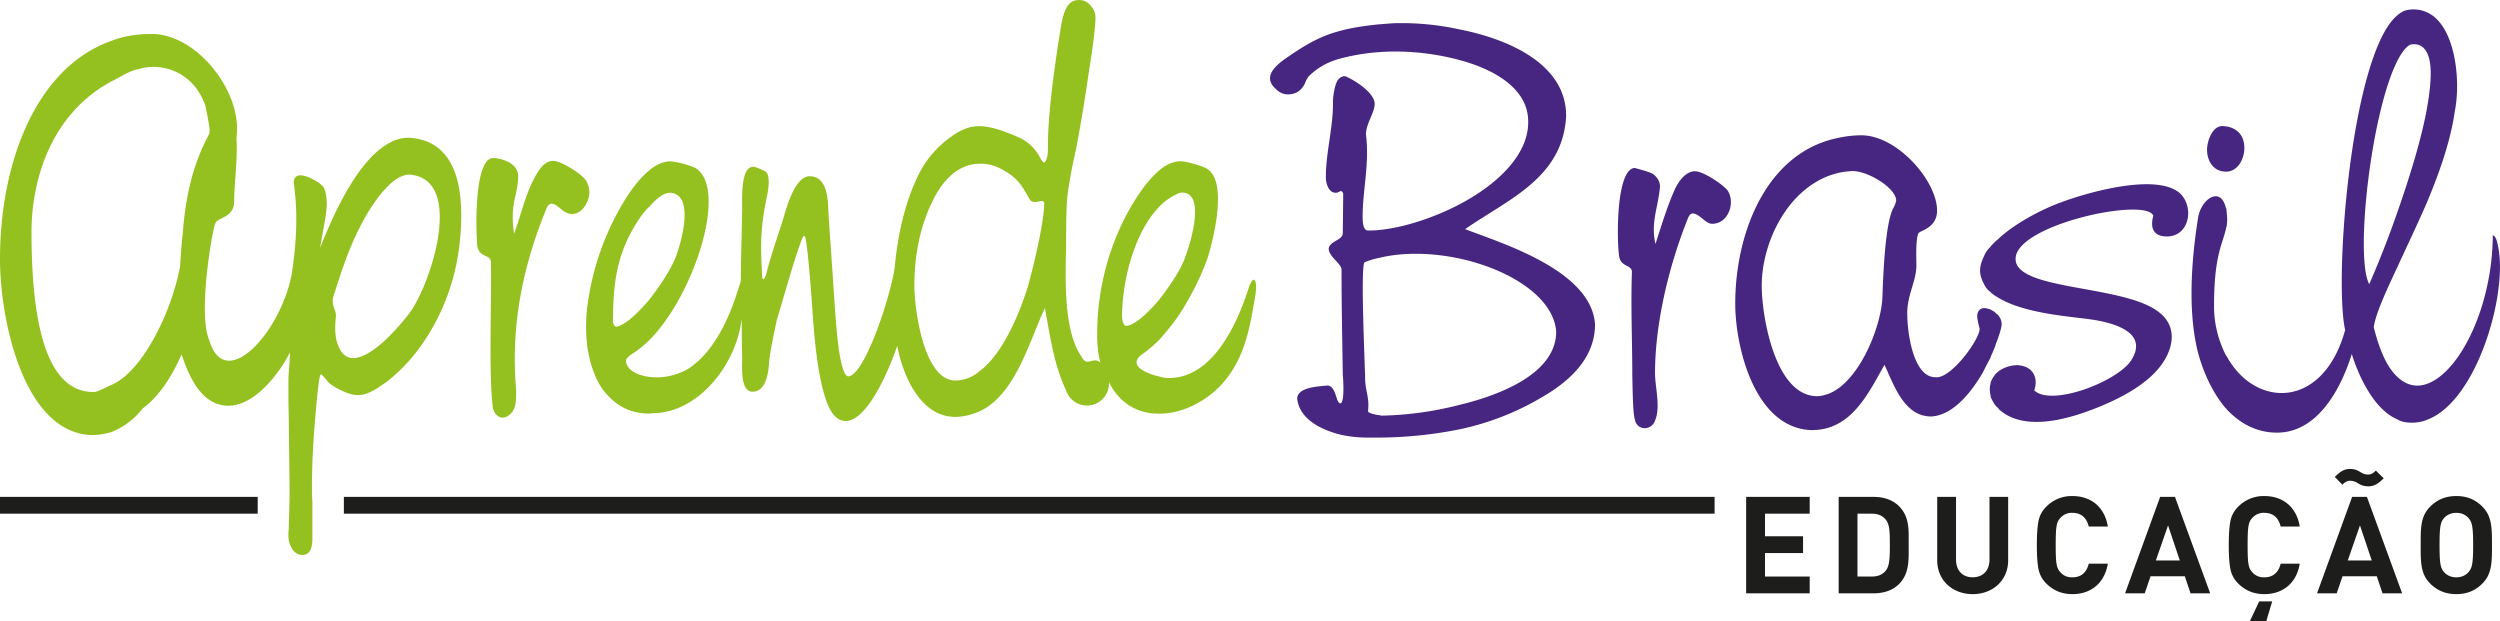
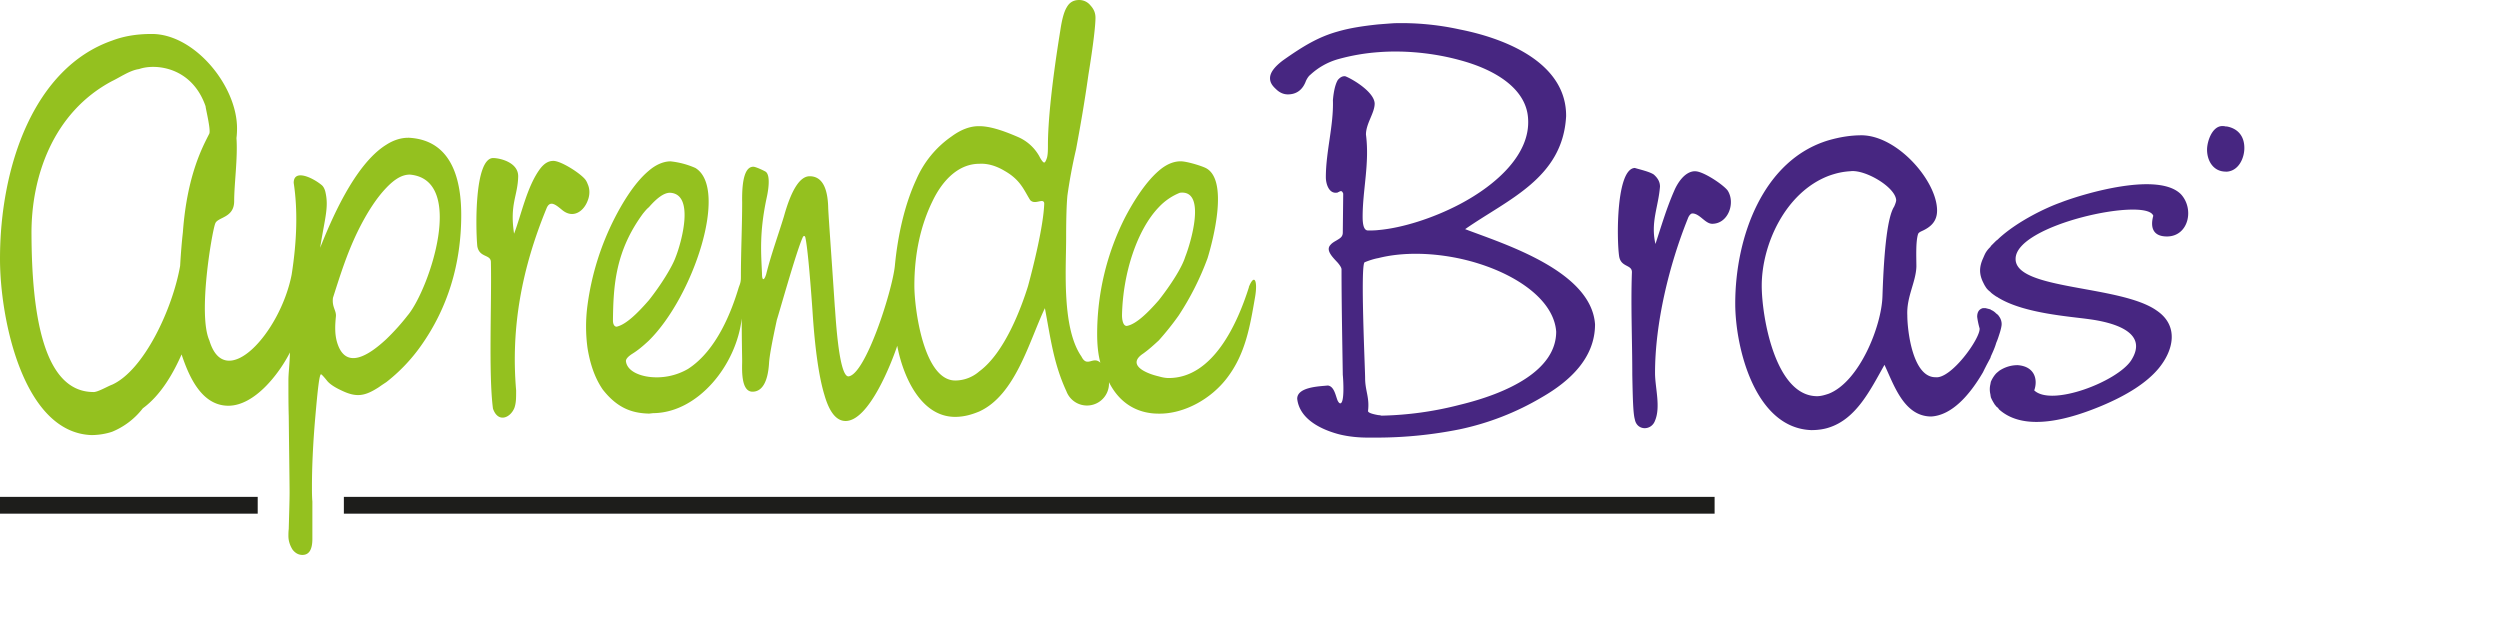
<svg xmlns="http://www.w3.org/2000/svg" viewBox="0 0 534.22 132.75">
  <path fill="#1d1d1b" d="M0 106.18h55.07v3.59H0zm73.48 0h292.91v3.59H73.48z" />
-   <path fill="#472681" d="M533.84 52.85c-.26-1.67-.71-2.55-1.16-2.55-.09 15.27-7.07 29.25-14.05 31.72-2.2.8-4.41.36-6.35-1.5-2.03-1.86-3.72-5.3-5.04-10.61.44-2.91 2.47-7.33 5.04-12.82 1.94-4.24 4.24-9.01 6.35-13.88 2.65-6.35 5.04-13.08 5.93-19.44 1.33-6.45.17-18.37-5.93-21.13a6.91 6.91 0 0 0-4.5-.44c-.61.18-1.24.54-1.85 1.07-9.82 8.22-13.6 56.29-11.15 67.25-4.67 16.97-19.17 16.78-25.28 5.66l-.07-.09c-.09-.1-.09-.19-.18-.27a23.05 23.05 0 0 1-2.48-9.81c-.09-11.13 1.77-13.78 2.48-16.87.09-.27.09-.53.18-.71.07-.17.07-.26.07-.45.09-.7.09-1.41 0-2.2 0-.17 0-.37-.07-.54v-.26c0-.26-.09-.53-.18-.7-1.15-4.61-5.4-1.68-5.93 2.47-1.41 8.92-2.12 19.35-.17 27.84 1.05 4.33 3.09 9.11 6.1 12.64.09 0 .09.09.18.17l.07.1c2.75 2.92 6.29 4.95 10.71 4.95 8.75 0 13.69-9.46 15.99-16.79 1.42 4.59 4.69 11.83 9.73 13.95.87.54 1.94.71 3.08.71s2.23-.17 3.27-.62c10.7-3.97 17.25-26.95 15.21-36.85m-21.55-39.86c.87-1.68 1.77-2.92 2.73-3.44 1.77-.36 2.92.35 3.62 1.77 1.16 2.3.89 6.54 0 11.66-1.22 6.9-3.88 15.29-6.35 22.36a214.38 214.38 0 0 1-6.01 15.38c-3.09-5.64.35-36.58 6.01-47.72" />
  <path fill="#472681" d="M475.61 36.68h.26c2.47-.18 3.72-2.83 3.72-5.05 0-2.91-1.77-4.24-3.72-4.6h-.26c-.27-.09-.55-.09-.81-.09-2.11.09-3.18 3.28-3.18 5.05 0 2.37 1.34 4.68 3.99 4.68m-35.09 6.54c-3.1 1.07-9.28 3.98-13.35 7.7-.17.17-.34.35-.61.52l-1.16 1.16a.3.3 0 0 1-.07.17c-.46.43-.81.88-1.06 1.32-.19.35-.37.8-.53 1.16-.36.79-.62 1.67-.62 2.56s.27 1.77.62 2.47c.17.35.34.71.53.98.25.44.6.79 1.06 1.14l.07.09c.36.35.82.63 1.16.88.28.1.45.28.61.35 5.49 3.27 15.03 3.9 19.28 4.5 4.59.62 12.99 2.57 8.92 8.85-3.01 4.5-16.97 9.89-20.68 6.36.8-2.21.18-5.12-3.54-5.39-1.59 0-2.92.52-3.98 1.23-.17.17-.43.35-.61.53a6.17 6.17 0 0 0-1.16 1.85c0 .18-.07.35-.07.44a4.59 4.59 0 0 0 0 2.21c0 .19.07.35.07.54.19.53.55 1.14.89 1.67.09.1.18.18.27.35.28.19.45.36.61.63 5.67 5.12 15.83 1.77 21.83-.72 5.67-2.37 9.73-5.02 12.2-7.95 3.26-3.89 4.5-9.19-.36-12.46-7.77-5.48-30.23-4.33-30.13-11.04 0-7.34 28.01-13.26 29.42-9.2-.7 2.57 0 4.42 2.92 4.42 4.59 0 5.91-5.82 3.01-9-4.77-4.87-20.41-.27-25.54 1.67m-127.43 5.76c9.1-6.36 20.86-10.86 21.57-24.13.09-10.77-11.57-16.34-22.79-18.55a57.99 57.99 0 0 0-13.97-1.32c-1.23.08-2.3.17-3.36.25-3.44.36-6.18.8-8.66 1.52-4.05 1.13-7.24 3-11.74 6.18-1.86 1.41-2.75 2.65-2.75 3.8 0 .89.45 1.58 1.24 2.3.79.8 1.68 1.16 2.57 1.16 1.86 0 3.18-.98 3.88-2.92.27-.53.53-.97.98-1.32a14.53 14.53 0 0 1 5.82-3.27 43.58 43.58 0 0 1 8.66-1.51c5.66-.44 11.84.18 17.33 1.68 8.03 2.13 14.4 6.36 14.67 12.64.43 7.34-6.46 13.88-14.67 18.2-5.75 3.01-12.29 5.05-17.33 5.49-.79.09-1.5.09-2.21.09-.79 0-1.15-.97-1.15-2.92 0-5.83 1.51-11.4.71-17.58 0-2.38 1.86-4.59 1.86-6.63-.09-2.47-4.69-5.21-6.26-5.82-.64-.09-1.16.26-1.61.79-.7 1.15-.96 3.19-1.05 4.33.17 5.4-1.51 10.97-1.51 16.44 0 1.51.72 3.72 2.56 3.27.09-.1.18-.1.18-.1.45-.26.71-.34.97.35l-.09 8.31c0 .8-.44 1.15-1.07 1.52-.52.34-1.14.6-1.58 1.14-1.07 1.15.52 2.65 1.58 3.8.45.54.8 1.06.8 1.41 0 7.51.16 15.02.27 22.54.09.79.44 6.09-.54 6.09-.17 0-.35-.18-.54-.54-.44-.96-.7-3.09-2.11-3.27-1.68.18-6.55.27-6.55 2.83.45 4.07 4.52 6.37 8.66 7.52 2.29.62 4.69.78 6.38.78h2.29a90.5 90.5 0 0 0 17.33-1.76 57.82 57.82 0 0 0 17.67-6.89c5.83-3.36 11.31-8.31 11.31-15.56-.79-11.48-19.7-17.24-27.75-20.33m-1.22 37.55a72.43 72.43 0 0 1-16.63 2.3c-.09 0-.33-.11-.7-.11-.88-.16-2.21-.44-2.21-.88.36-2.91-.62-4.32-.62-7.06 0-1.94-1.06-24.38-.09-24.73.88-.36 1.95-.72 2.92-.89 5.22-1.32 11.49-1.15 17.33.09 10.6 2.29 20.14 8.22 20.67 15.63 0 8.32-10.43 13.18-20.67 15.65" />
  <path fill="#472681" d="M425.41 76.18c.44-.97.89-1.95 1.16-2.92.27-.61.44-1.14.61-1.67.27-.8.46-1.5.54-2.13a2.74 2.74 0 0 0-.54-1.85 1.87 1.87 0 0 0-.61-.61 3.23 3.23 0 0 0-1.16-.8l-.07-.09-1.07-.27h-.53c-.72.18-1.24.71-1.24 1.86.09.71.26 1.59.52 2.48.18 2.12-6.1 10.87-9.44 10.43-4.88 0-6.01-9.99-6.01-13.25-.18-3.98 1.85-7.08 1.94-10.43 0-1.77-.17-5.22.35-6.89.09-.28.35-.44.72-.62 2.03-.89 3.35-2.13 3.35-4.43 0-6.27-8.4-15.99-16.09-16.08-2.56 0-4.86.43-7.07 1.06-13.97 4.16-19.97 20.59-19.97 34.9 0 9.28 4.15 26.61 16.26 27.04 1.33 0 2.65-.18 3.71-.53 5.93-1.86 8.93-8.13 11.92-13.42C404.73 82.29 406.86 89 412.7 89c4.42-.28 8.2-4.59 11.04-9.45.17-.35.34-.71.53-1.07.35-.7.7-1.33 1.07-2.02 0-.11.07-.19.07-.28m-20.68-31.99c-1.32 2.12-2.12 8.48-2.47 19.08-.18 6.45-4.95 18.29-11.48 20.86-.79.27-1.67.53-2.47.53-9.02 0-11.85-17.14-11.85-23.6 0-8.82 5.05-19.95 14.32-23.49 1.51-.54 2.91-.88 4.6-.98 3.1-.44 9.64 3.36 9.81 6.18 0 .28-.17.8-.45 1.42m-42.51-7.6c-2.21 0-3.8 2.56-4.5 4.24-1.59 3.62-2.74 7.51-3.98 11.31-1.07-4.68.62-7.86.97-12.27 0-.97-.43-1.77-1.32-2.57-.89-.61-2.91-1.06-4.06-1.41-3.98.17-3.89 15.02-3.36 18.81.35 2.47 2.74 1.78 2.74 3.45-.26 7.24.08 14.67.08 21.92.1 5.12.18 8.3.54 9.53.44 2.48 3.54 2.48 4.32.28 1.24-2.92 0-7.08 0-10.16 0-10.7 3.01-23.07 6.99-32.97.27-.78.71-1.14.98-1.14 1.58 0 2.74 2.21 4.25 2.21 3.43 0 5.03-4.5 3.27-7.15-1.07-1.33-5.22-4.07-6.9-4.07" />
  <path fill="#94c11f" d="M266.89 61.34c-2.48 7.86-7.69 19.44-17.15 19.44-.52 0-1.24-.09-2.12-.35-3.1-.72-6.8-2.56-3.36-4.86 1.24-.88 2.3-1.86 3.36-2.83a60.45 60.45 0 0 0 4.24-5.31 59.93 59.93 0 0 0 6.19-12.28c1.14-3.72 4.59-16.8-.44-19.27-1.16-.54-4.08-1.41-5.31-1.41-1.69 0-3.27.79-4.69 2.03-3.19 2.74-5.92 7.5-7.25 10.07a55.11 55.11 0 0 0-5.91 24.84c0 2.11.18 4.24.69 6.1-1.58-1.52-2.82 1.15-4.05-1.33-4.24-6.1-3.27-18.74-3.27-25.27 0-4.16.09-7.15.27-9.1a111 111 0 0 1 1.85-9.91c.79-4.24 1.76-9.63 2.65-15.98 1.05-6.45 1.5-10.52 1.5-12.11 0-1.06-.35-1.86-1.07-2.65A3.09 3.09 0 0 0 230.63 0c-1.15 0-2.04.44-2.65 1.51-.61.97-1.06 2.65-1.41 5.03-1.85 11.41-2.64 19.63-2.64 24.48 0 .98 0 1.86-.19 2.65-.26.8-.44 1.06-.62 1.06s-.53-.36-1.07-1.41a9.56 9.56 0 0 0-4.58-4.07c-3.46-1.5-6.11-2.29-8.22-2.29h-.1c-1.85 0-3.8.71-5.83 2.21a21.62 21.62 0 0 0-7.52 9.19c-2.47 5.3-3.97 11.94-4.59 18.56-.62 5.48-6.28 23.15-9.91 23.51-2.2 0-2.82-14.59-2.91-14.86-.71-10.77-1.24-17.84-1.41-21.02-.08-4.59-1.41-6.89-3.97-6.89-2.04 0-3.89 2.82-5.49 8.57-1.24 4.07-2.74 8.13-3.8 12.38-.44 1.41-.89 1.41-.89-.1-.18-4.32-.61-8.66.98-16.17.26-1.14.97-4.76-.18-5.64-.45-.27-2.13-1.07-2.65-1.07-1.69 0-2.48 2.56-2.39 7.59 0 5.22-.27 10.53-.27 15.92 0 .97-.09 1.33-.44 2.21-1.5 5.03-4.69 13.52-10.87 17.49a13.3 13.3 0 0 1-8.39 1.68c-2.57-.36-4.69-1.51-4.87-3.37 0-.44.45-.97 1.41-1.58 1.16-.72 2.21-1.6 3.45-2.75 9.63-9.46 17.14-32.59 9.98-36.93a17.75 17.75 0 0 0-5.3-1.41c-1.59 0-3.26.79-4.68 2.03-3.28 2.74-5.93 7.5-7.25 10.07a57.54 57.54 0 0 0-5.82 18.65 34.22 34.22 0 0 0 0 9.1c.52 3.26 1.5 6.36 3.27 8.92 3.18 4.06 6.36 5.03 9.81 5.13.35 0 .71-.1 1.24-.1 9.36-.26 17.49-10.24 18.64-20.23 0 4.94.09 8.05.09 9.1 0 1.51-.35 6.55 2.21 6.55 2.03 0 3.27-2.04 3.53-6.02.09-1.68.71-4.86 1.68-9.36.35-.97 4.15-14.58 5.48-17.5.18-.52.54-.52.62 0 .36 1.6.89 6.8 1.5 15.46.53 8.41 1.42 14.4 2.56 18.12 1.06 3.7 2.57 5.56 4.52 5.56 5.04 0 9.9-12.63 11.04-16.07 1.15 6.18 4.87 15.19 12.37 15.19 1.95 0 3.63-.52 5.13-1.14 7.78-3.53 10.69-15.03 14.05-22.09 1.24 6.54 1.86 11.84 4.6 17.76a4.7 4.7 0 0 0 9.09-1.95c2.4 4.78 6.37 6.73 10.61 6.73 5.39.09 11.22-3.1 14.67-7.69 3.89-5.11 4.86-10.95 5.93-17.14.61-3.45-.09-5.3-1.33-2.2m-135.87 7.13c.08-7.52.53-14.85 6.44-22.88.45-.54.79-.97 1.24-1.33 1.76-2.03 3.26-3.09 4.5-3.09 5.48.25 2.31 11.04 1.24 13.69-.71 2.04-3.09 5.93-5.74 9.27-2.39 2.74-4.87 5.21-6.9 5.66-.43 0-.78-.45-.78-1.33m88.72-7.42c-1.51 4.86-5.05 14.33-10.43 18.29a7.87 7.87 0 0 1-5.13 1.96c-6.8 0-8.75-15.47-8.75-20.25 0-6.79 1.33-12.89 3.89-18.1 2.21-4.61 5.66-7.96 9.99-7.96 1.59-.1 3.44.34 5.38 1.5 3.45 1.95 4.16 4.15 5.49 6.26.78.8 1.76.19 2.56.19.35.09.44.25.44.61-.18 4.77-2.29 13.26-3.44 17.49m20.06 6.38c.17-9.11 3.27-18.38 7.86-23.15a12.53 12.53 0 0 1 4.51-3.09c5.83-.72 2.21 11.04 1.14 13.69-.7 2.3-3.09 6.01-5.65 9.27-2.39 2.74-4.86 5.13-6.8 5.49-.89.09-1.06-1.51-1.06-2.21M125.58 39.34a3.81 3.81 0 0 0-.44-.88c-.97-1.35-5.23-4.08-6.89-4.08-1.06 0-1.95.54-2.83 1.68-2.82 3.8-3.98 9.72-5.57 13.88-.97-6.37.8-8.05.88-12.28 0-3.01-3.97-3.89-5.39-3.89-3.97.17-3.71 14.93-3.35 18.82.44 2.57 2.91 1.68 2.91 3.45.18 8.74-.52 23.95.44 31.27 1.06 3.1 3.71 2.04 4.59-.17.36-1.07.36-2.03.36-3.72-1.15-13.52 1.24-26.06 6.45-38.78.79-2.13 2.2-.71 3.53.35 2.3 1.76 4.5.1 5.31-2.11.44-1.07.53-2.4 0-3.54m-38.35-9.9c-1.58 0-3.18.52-4.68 1.49-6.9 4.25-12.01 16.7-14.14 22.02.98-6.2 1.86-8.58 1.16-11.76 0 0-.18-1.15-.88-1.68-1.95-1.59-5.93-3.44-5.93-.43.88 5.74.7 12.36-.44 19.62-2.47 12.55-14.23 25.27-17.58 14.05-2.48-5.49.52-22.98 1.23-24.92.44-1.5 4.07-1.15 4.07-4.86s.79-9.21.49-13.47c.08-.63.12-1.33.12-2.08 0-9.11-9.09-20.16-18.2-20.16-3.18 0-5.92.44-8.48 1.41C7.25 14.5 0 35.54 0 55.32c0 12.89 4.96 37.12 19.54 37.65 1.5 0 3.09-.26 4.42-.71a15.95 15.95 0 0 0 6.56-5.01c4.02-2.93 6.68-7.87 8.28-11.51 1.44 4.25 4.08 10.96 10 10.96 5.56 0 10.78-6.71 13.16-11.39-.08 2.73-.33 4.41-.33 6 0 2.65 0 5.31.07 7.6.1 9.37.18 14.85.18 16.25 0 1.76-.09 4.42-.18 7.87-.07.61-.07 1.07-.07 1.49 0 1.07.33 2.03.88 2.92.61.79 1.32 1.14 2.11 1.14 1.43 0 2.13-1.14 2.13-3.44v-7.95c-.09-1.07-.09-2.12-.09-3.27 0-3.71.18-8.67.71-14.76s.88-9.18 1.23-9.18c.1 0 .53.44 1.24 1.32.53.7 1.58 1.42 3.09 2.12 3.27 1.59 5.04 1.24 8.05-.7.51-.37 1.05-.72 1.58-1.07a36.61 36.61 0 0 0 7.34-7.68c5.73-8.05 8.66-17.49 8.66-28.02 0-6.81-1.6-16.08-11.32-16.52M19.97 83.77C9.11 83.77 6.8 66.63 6.73 50.11c-.1-12.28 4.58-26.08 17.23-32.79 1.67-.79 3.8-2.3 5.75-2.56 3.53-1.24 11.31-.45 14.22 7.95 0 .45 1.14 4.96.8 5.84-1.38 2.75-4.75 8.79-5.65 21.07-.23 2.03-.43 4.43-.59 7.2-1.62 9.21-7.74 22.3-14.53 25.38-.97.35-3.01 1.58-3.98 1.58m67.25-16.53a47.76 47.76 0 0 1-4.68 5.22c-3.8 3.53-8.57 6.54-10.43.97-.62-1.85-.54-3.79-.35-5.74.17-1.33-.88-2.03-.62-4.06 1.5-4.69 2.92-9.28 5.22-14.05 2.11-4.33 4.23-7.43 6.18-9.46 1.77-1.85 3.35-2.82 5.03-2.82 12.01 1.06 4.25 24.21-.35 29.95" />
-   <path fill="#1d1d1b" d="M373.13 126.79v-20.61h13.58v3.59h-9.55v4.83h8.13v3.59h-8.13v5.01h9.55v3.59h-13.58Zm32.65-1.97c-1.36 1.36-3.3 1.97-5.44 1.97h-7.44v-20.61h7.44c2.14 0 4.08.61 5.44 1.97 2.32 2.32 2.08 5.15 2.08 8.25s.23 6.11-2.08 8.42Zm-2.81-13.78c-.7-.84-1.62-1.27-3.01-1.27h-3.04v13.43h3.04c1.39 0 2.32-.43 3.01-1.27.75-.93.87-2.4.87-5.53s-.12-4.43-.87-5.35Zm18.57 15.92c-4.23 0-7.58-2.87-7.58-7.24v-13.55h4.02v13.4c0 2.37 1.39 3.79 3.56 3.79s3.59-1.42 3.59-3.79v-13.4h3.99v13.55c0 4.37-3.36 7.24-7.58 7.24Zm21.3 0c-2.2 0-4.05-.75-5.56-2.26a5.94 5.94 0 0 1-1.68-3.1c-.23-1.16-.35-2.87-.35-5.12s.12-3.97.35-5.12c.23-1.19.78-2.2 1.68-3.1a7.57 7.57 0 0 1 5.56-2.26c3.97 0 6.89 2.32 7.58 6.51h-4.08c-.43-1.77-1.53-2.92-3.47-2.92a3.2 3.2 0 0 0-2.58 1.07c-.84.9-1.01 1.82-1.01 5.82s.17 4.92 1.01 5.82a3.2 3.2 0 0 0 2.58 1.07c1.94 0 3.04-1.16 3.47-2.92h4.08c-.7 4.2-3.65 6.51-7.58 6.51Zm25.25-.17-1.22-3.65h-7.32l-1.25 3.65h-4.2l7.5-20.61h3.16l7.53 20.61h-4.2Zm-4.8-14.53-2.61 7.5h5.12l-2.52-7.5Zm20.56 14.7c-2.2 0-4.05-.75-5.56-2.26a5.94 5.94 0 0 1-1.68-3.1c-.23-1.16-.35-2.87-.35-5.12s.12-3.97.35-5.12c.23-1.19.78-2.2 1.68-3.1a7.59 7.59 0 0 1 5.56-2.26c3.97 0 6.89 2.32 7.58 6.51h-4.08c-.43-1.77-1.53-2.92-3.47-2.92a3.2 3.2 0 0 0-2.58 1.07c-.84.9-1.01 1.82-1.01 5.82s.17 4.92 1.01 5.82a3.2 3.2 0 0 0 2.58 1.07c1.94 0 3.04-1.16 3.47-2.92h4.08c-.69 4.2-3.65 6.51-7.58 6.51Zm.41 5.79h-3.5l2-4.23h2.78l-1.27 4.23Zm24.85-5.96-1.22-3.65h-7.32l-1.25 3.65h-4.2l7.5-20.61h3.16l7.53 20.61h-4.2Zm-3.01-22.87c-.87 0-1.45-.17-2.26-.67a3.13 3.13 0 0 0-1.62-.52c-.49 0-.93.09-1.68.84l-1.62-1.65c1.25-1.27 2.11-1.71 3.24-1.71.84 0 1.42.17 2.23.67.58.35 1.01.52 1.59.52.49 0 .93-.06 1.71-.84l1.68 1.65c-1.27 1.27-2.17 1.71-3.27 1.71Zm-1.8 8.34-2.61 7.5h5.12l-2.52-7.5Zm26.15 12.44c-1.45 1.45-3.21 2.26-5.56 2.26s-4.14-.81-5.59-2.26c-2.08-2.08-2.03-4.66-2.03-8.22s-.06-6.14 2.03-8.22c1.45-1.45 3.24-2.26 5.59-2.26s4.11.81 5.56 2.26c2.08 2.08 2.05 4.66 2.05 8.22s.03 6.14-2.05 8.22Zm-2.98-14.01c-.58-.67-1.48-1.1-2.58-1.1s-2.03.43-2.61 1.1c-.78.87-.98 1.82-.98 5.79s.2 4.92.98 5.79c.58.67 1.5 1.1 2.61 1.1s2-.43 2.58-1.1c.78-.87 1.01-1.82 1.01-5.79s-.23-4.92-1.01-5.79Z" />
</svg>